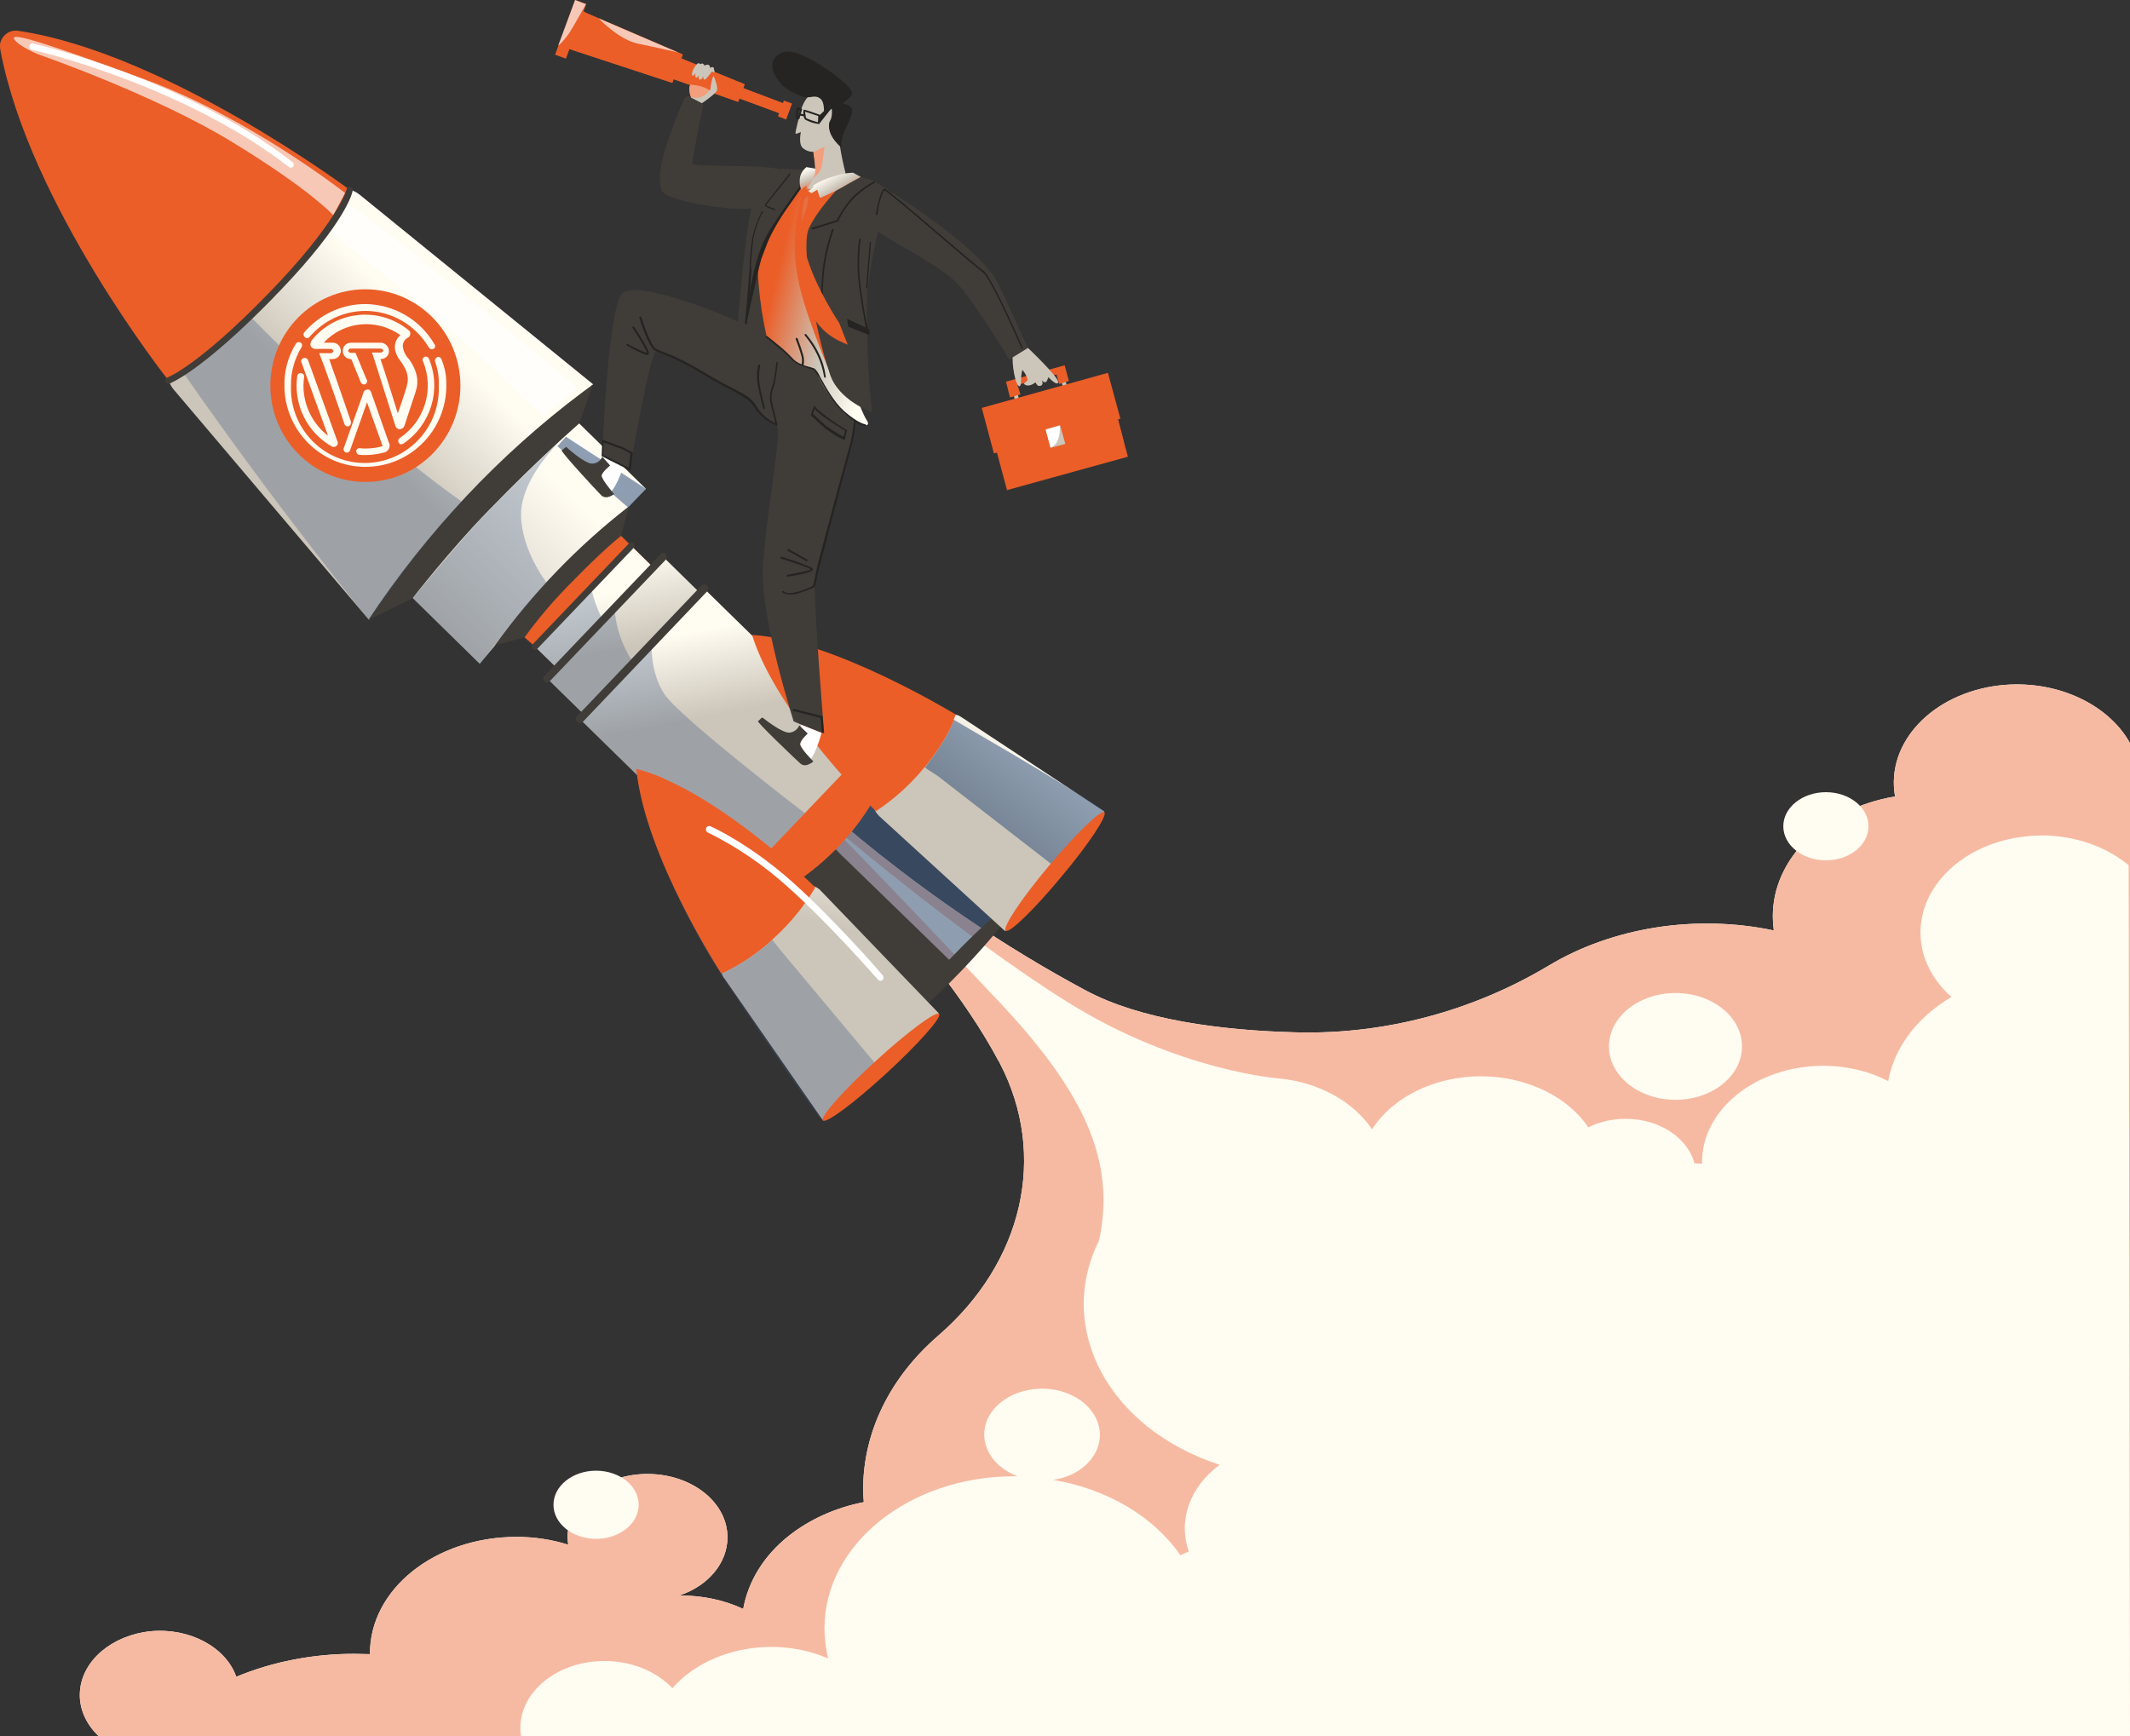
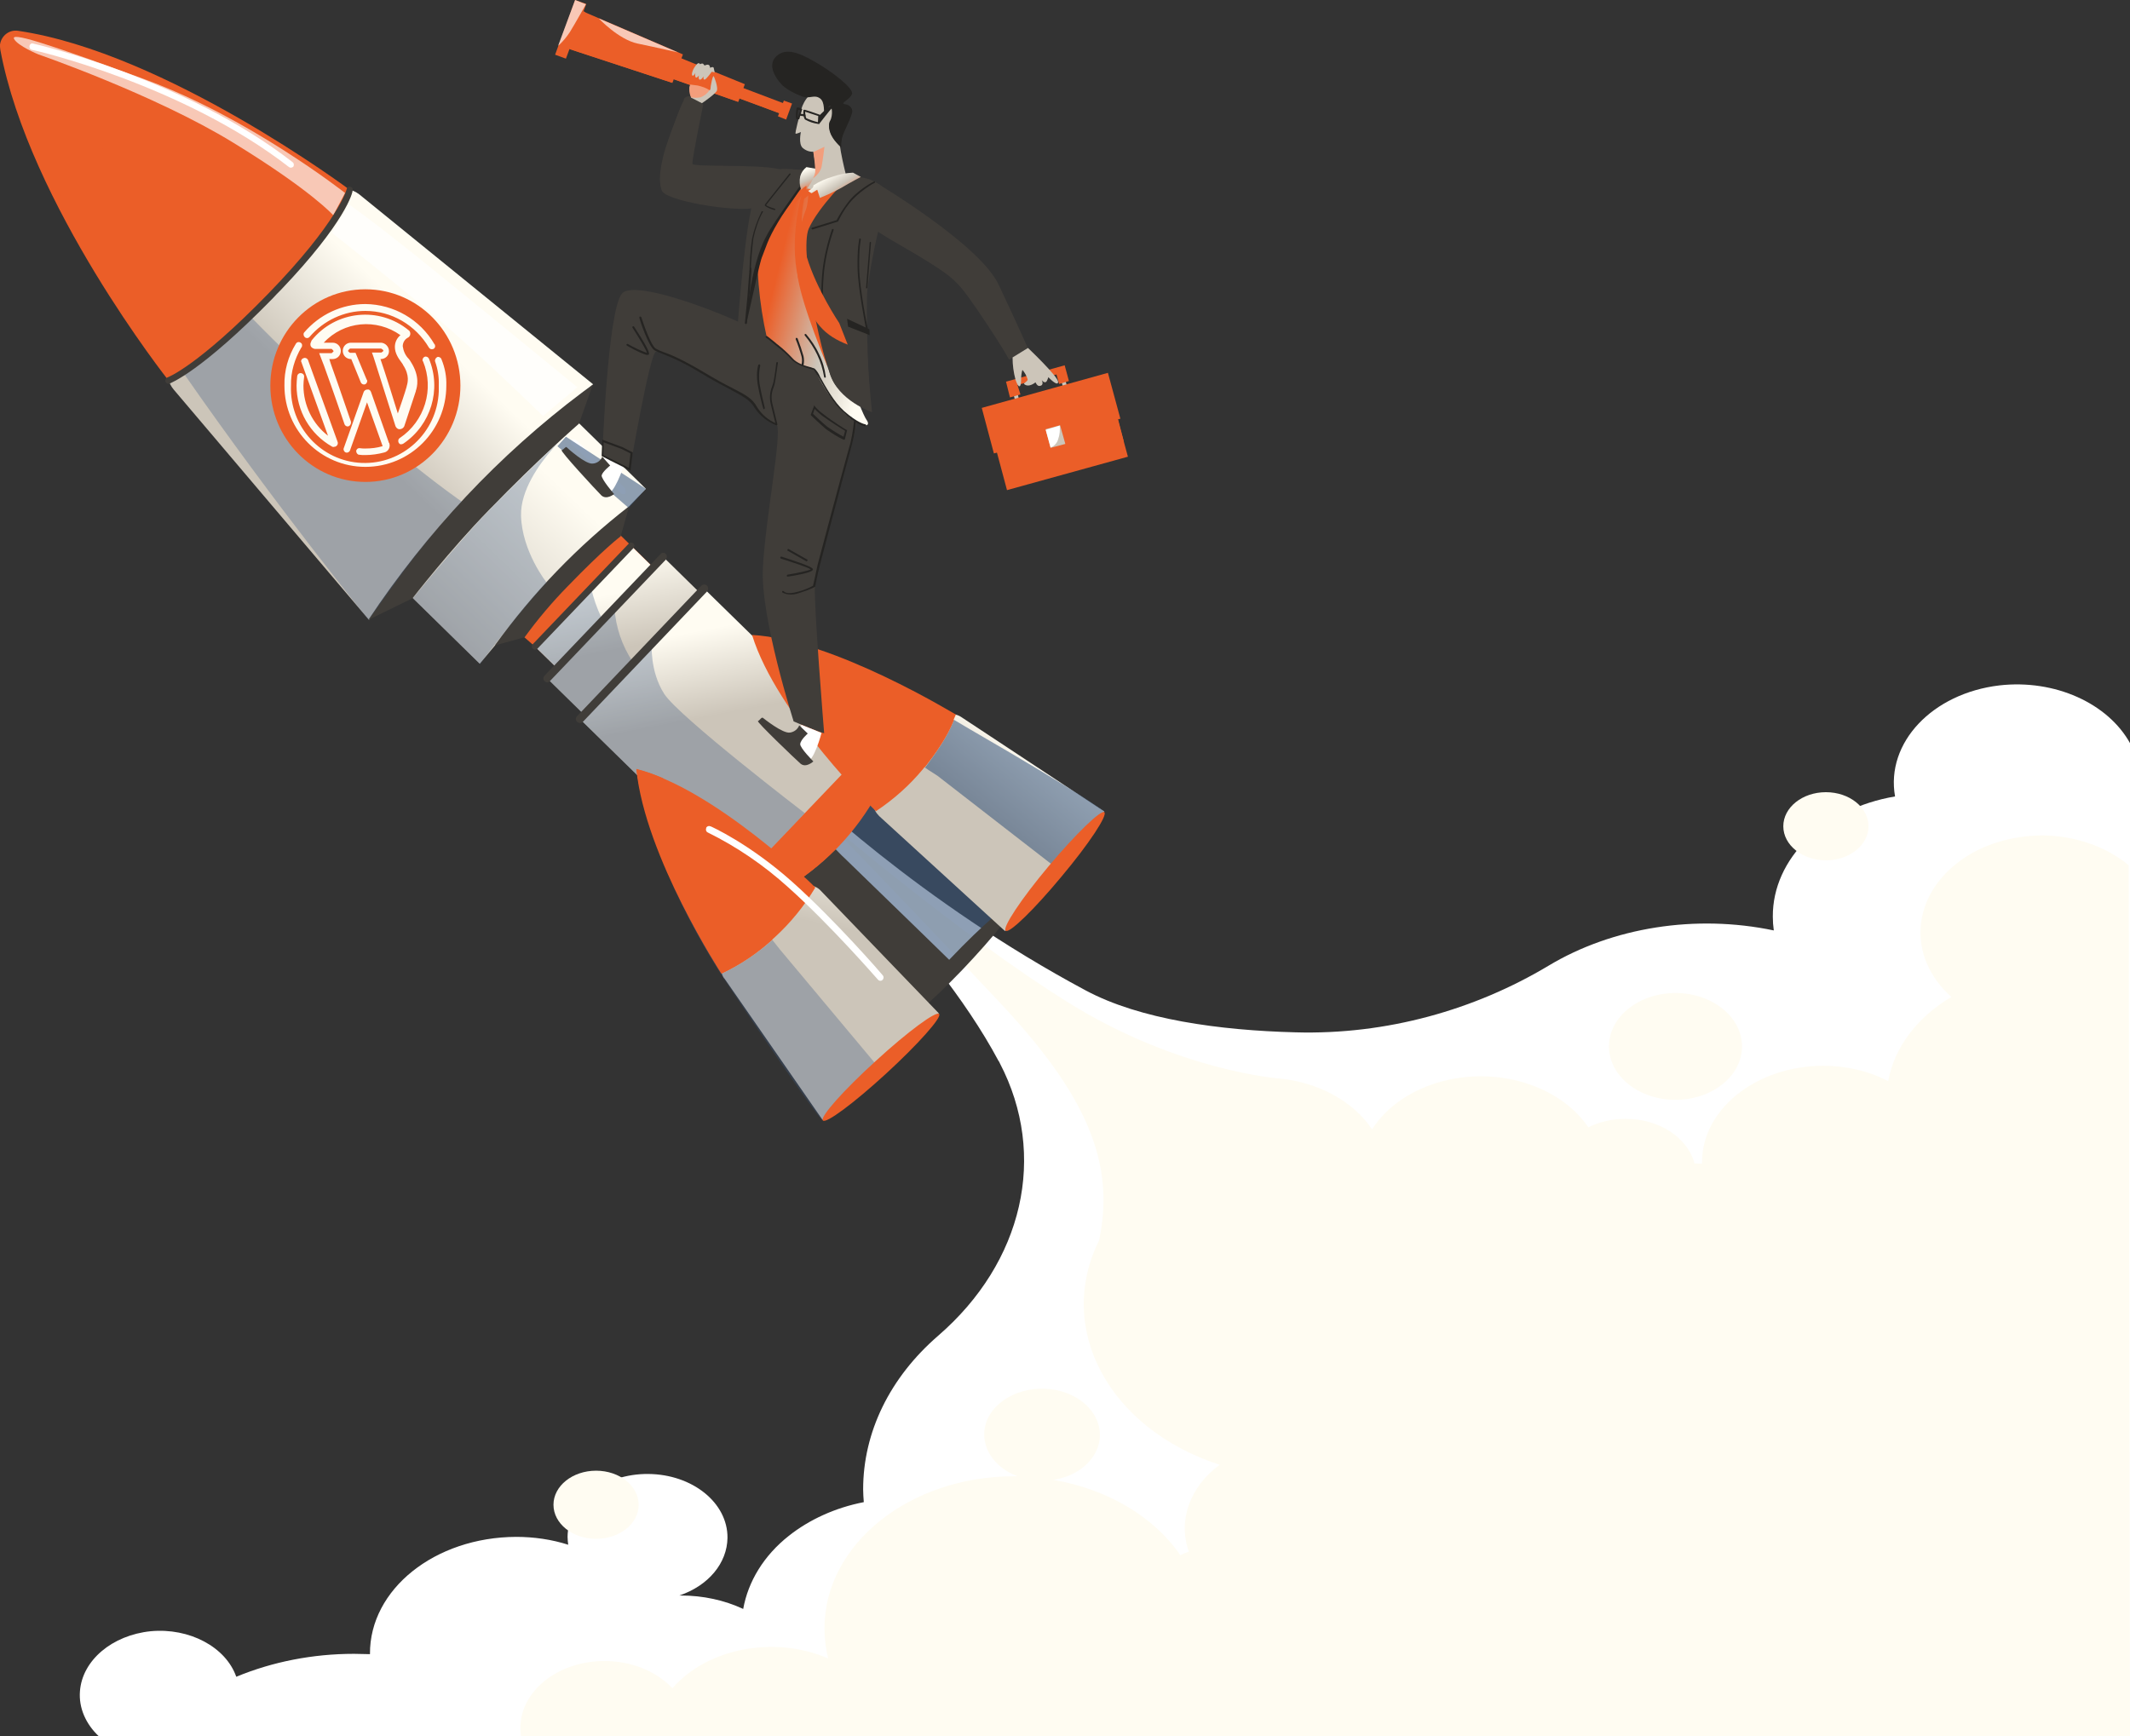
<svg xmlns="http://www.w3.org/2000/svg" version="1.1" id="Layer_1" x="0px" y="0px" viewBox="0 0 650 530" style="enable-background:new 0 0 650 530;" xml:space="preserve">
  <rect x="0" y="0" width="650" height="530" fill="#333333" stroke="none" />
  <style type="text/css"> .st0{fill:url(#SVGID_1_);} .st1{fill:#F6BAA2;} .st2{fill:#FFFCF2;} .st3{opacity:0.58;fill:#3D5A80;enable-background:new ;} .st4{fill:#EB5E28;} .st5{fill:#403D39;} .st6{fill:url(#SVGID_00000083070836913978354550000007039899830507322241_);} .st7{fill:url(#SVGID_00000170974486647387286180000003685811758932457873_);} .st8{opacity:0.32;fill:#3D5A80;enable-background:new ;} .st9{fill:url(#SVGID_00000026151079591484126860000003176668581803011483_);} .st10{opacity:0.66;fill:url(#SVGID_00000051343258784193351960000011379931698174274745_);enable-background:new ;} .st11{opacity:0.66;fill:url(#SVGID_00000060723378692232718530000011147484458686465462_);enable-background:new ;} .st12{fill:url(#SVGID_00000072241449900199562590000007416349491150885000_);} .st13{fill:url(#SVGID_00000101066280755605845780000013021040355165405098_);} .st14{fill:url(#SVGID_00000004506591333912075290000006862482072805769629_);} .st15{fill:url(#SVGID_00000098933643408570029710000014473175773927233956_);} .st16{fill:#FFFFFF;} .st17{fill:#CCC5B9;} .st18{fill:url(#SVGID_00000159437672624348794170000007633964210517042313_);} .st19{fill:#252422;} .st20{fill:url(#SVGID_00000059298105654966804340000007898808382459900549_);} .st21{fill:url(#SVGID_00000013174569613809056320000010121429560469311107_);} .st22{fill:#F39E7C;} .st23{opacity:0.66;fill:url(#SVGID_00000163788701302541752090000008651730022294952125_);enable-background:new ;} .st24{opacity:0.66;fill:url(#SVGID_00000067939264530684471080000013786989996368897172_);enable-background:new ;} </style>
  <g>
    <linearGradient id="SVGID_1_" gradientUnits="userSpaceOnUse" x1="-1809.881" y1="17.617" x2="-1337.427" y2="410.229" gradientTransform="matrix(-1 0 0 -1 -1211.306 609.5)">
      <stop offset="6.000000e-02" style="stop-color:#FFFFFF" />
      <stop offset="0.43" style="stop-color:#FFFFFF" />
      <stop offset="1" style="stop-color:#FFFFFF" />
    </linearGradient>
    <path class="st0" d="M24.4,516.2c0.7-9.4,9.8-17.1,21.6-18.3c11.8-1.1,22.9,4.8,26.1,13.9c11.1-4.6,23.4-7,35.9-7 c1.7,0,3.3,0.1,4.9,0.1c0,0,0-0.1,0-0.1c-0.1-19.7,19.8-35.6,44.6-35.7c0,0,0,0,0,0c5.5,0,10.9,0.8,15.9,2.4 c-0.1-0.8-0.2-1.6-0.2-2.4c0.1-10.7,11.1-19.3,24.6-19.2c13.5,0.1,24.3,8.8,24.2,19.5c-0.1,7.7-5.8,14.6-14.7,17.6h0.5 c6.7,0,13.2,1.4,19,4.1c1.5-8.4,6.3-16.3,13.9-22.3c6.3-5,14.2-8.6,22.9-10.3c-0.1-1.3-0.2-2.6-0.2-3.9c0-17.4,8.1-34.1,22.9-46.9 c25.9-22.4,33.5-55,18.8-83.2c-0.1-0.2-0.2-0.5-0.4-0.7c-20.2-37.9-64.6-77.7-74.1-87.9c-1.2-1.3-1-3,0.5-4.1 c1.6-1.1,4-0.9,5.3,0.4c0.1,0.1,0.2,0.2,0.2,0.3c8.4,8.9,44.6,43,94.7,69.8c16.6,8.9,40.9,12.2,64,12.8 c27.9,0.8,54.8-6.9,77.2-20.3c19.6-11.8,45-15.8,68.8-10.8c-0.2-1.4-0.3-2.8-0.3-4.2c-0.1-17.7,15.5-33,37.3-36.7 c-2.9-16.4,11.4-31.5,31.9-33.9c16.8-1.9,33.1,5.4,39.9,17.8v303H317c-0.9-3.4-1.5-6.9-1.8-10.4c-1.5,1.7-3.2,3.4-5.1,4.9 c-2.7,2.1-5.6,4-8.8,5.6h-51.7c-2-1-3.9-2.1-5.8-3.3c-0.5,1.1-1,2.2-1.7,3.3H30.3C26.1,526.2,24,521.2,24.4,516.2z" />
-     <path class="st1" d="M24.4,516.2c0.7-9.4,9.8-17.1,21.6-18.3c11.8-1.1,22.9,4.8,26.1,13.9c11.1-4.6,23.4-7,35.9-7 c1.7,0,3.3,0.1,4.9,0.1c0,0,0-0.1,0-0.1c-0.1-19.7,19.8-35.6,44.6-35.7c0,0,0,0,0,0c5.5,0,10.9,0.8,15.9,2.4 c-0.1-0.8-0.2-1.6-0.2-2.4c0.1-10.7,11.1-19.3,24.6-19.2c13.5,0.1,24.3,8.8,24.2,19.5c-0.1,7.7-5.8,14.6-14.7,17.6h0.5 c6.7,0,13.2,1.4,19,4.1c1.5-8.4,6.3-16.3,13.9-22.3c6.3-5,14.2-8.6,22.9-10.3c-0.1-1.3-0.2-2.6-0.2-3.9c0-17.4,8.1-34.1,22.9-46.9 c25.9-22.4,33.5-55,18.8-83.2c-0.1-0.2-0.2-0.5-0.4-0.7c-20.2-37.9-64.6-77.7-74.1-87.9c-1.2-1.3-1-3,0.5-4.1 c1.6-1.1,4-0.9,5.3,0.4c0.1,0.1,0.2,0.2,0.2,0.3c8.4,8.9,44.6,43,94.7,69.8c16.6,8.9,40.9,12.2,64,12.8 c27.9,0.8,54.8-6.9,77.2-20.3c19.6-11.8,45-15.8,68.8-10.8c-0.2-1.4-0.3-2.8-0.3-4.2c-0.1-17.7,15.5-33,37.3-36.7 c-2.9-16.4,11.4-31.5,31.9-33.9c16.8-1.9,33.1,5.4,39.9,17.8v303H317c-0.9-3.4-1.5-6.9-1.8-10.4c-1.5,1.7-3.2,3.4-5.1,4.9 c-2.7,2.1-5.6,4-8.8,5.6h-51.7c-2-1-3.9-2.1-5.8-3.3c-0.5,1.1-1,2.2-1.7,3.3H30.3C26.1,526.2,24,521.2,24.4,516.2z" />
    <ellipse class="st2" cx="181.9" cy="459.3" rx="13" ry="10.4" />
    <ellipse class="st2" cx="557.2" cy="252.2" rx="13" ry="10.4" />
    <ellipse class="st2" cx="511.3" cy="319.4" rx="20.3" ry="16.3" />
    <path class="st2" d="M159,530c-0.1-0.8-0.2-1.5-0.2-2.3c-0.2-11.3,11.2-20.6,25.4-20.7c8.2-0.1,16,3,21,8.3 c10.6-12.2,31.1-16.2,47.5-9.1c-0.7-3-1.1-6.1-1.1-9.2c0-25.6,25.9-46.4,57.9-46.4c0.3,0,0.6,0,1,0c-8.8-3.3-12.6-11.7-8.5-18.7 c4.2-7,14.7-10,23.5-6.7c8.8,3.3,12.6,11.7,8.5,18.7c-2.4,4.1-7.1,7-12.6,7.8c16.5,2.8,30.7,11.2,38.8,23c0.8-0.4,1.7-0.8,2.6-1.1 c-3.4-9.5,0.3-19.8,9.4-26.5c-33.8-11-50.2-41.5-36.8-68.5l0,0c5.1-23.8-4.1-44.7-30.3-72.6c-39.4-41.9-53.6-56-53.6-56 s40.8,35,74.5,56c33.7,21,64.5,23.2,64.5,23.2l0,0c12,1.2,22.5,7,28.2,15.5c9.4-14.6,31.9-20.4,50.2-12.9c6.7,2.7,12.2,7,15.8,12.3 c3.4-1.7,7.3-2.6,11.4-2.6c10.2,0,18.9,5.7,21,13.6c0.8,0,1.5,0.1,2.3,0.1c0-0.1,0-0.2,0-0.3c-0.1-16.3,16.5-29.5,36.9-29.6 c7.1,0,14,1.6,19.9,4.7c1.9-10.3,8.8-19.5,19.3-25.7c-13.7-12.2-12.3-30.9,3-41.8c6.7-4.8,15.4-7.4,24.5-7.5 c10,0,19.6,3.3,26.6,9.1L650,530H159z" />
    <path class="st3" d="M262.1,243.7l-8.5,12.7l-12.3,8.9c-2.4,1.7-3,4.9-1.4,7.4l0,0l0.3,0.4l33.7,39.8c0,0,11.3-14.5,16.1-19.5 c4.9-5,19.5-17.5,19.5-17.5l-39.9-33.4c-2.2-1.7-5.5-1.3-7.2,0.9c0,0,0,0,0,0L262.1,243.7z" />
    <path class="st4" d="M208.7,211.8c4.2,26.5,30.6,59.7,30.6,59.7l0,0c12.2-7.1,22.1-17.5,28.8-29.9l0,0 C268.1,241.5,233.6,214.8,208.7,211.8z" />
    <path class="st5" d="M239.3,271.5c0,0-6.5-7.6,3.2,4.3c26.4,32.4,31.4,37,31.4,37s7.7-11.6,16.1-19.5c0,0-13.2-12.9-32.4-31.5 c-0.9-0.8-1.7-1.7-2.6-2.6C250.4,264,245.1,268.1,239.3,271.5z" />
    <path class="st4" d="M255.1,259.2c-18.3-18.5-36.4-44.6-37.7-45.6c-2.8-0.8-5.7-1.5-8.6-1.8c0,0.2,0.1,0.5,0.1,0.7 c0.6,2.8,3.2,14.4,12,31.1c5.4,9.8,11.6,19.1,18.4,28C245,268.1,250.3,264,255.1,259.2z" />
    <path class="st5" d="M309.6,275.8c1,1-6.2,10-16,20.3c-9.8,10.2-18.6,17.7-19.6,16.8c-1-0.9,6.2-10,16-20.3 S308.5,274.8,309.6,275.8z" />
    <polygon class="st4" points="215.9,189.4 160.9,135.5 131.7,166.3 186.6,220.1 " />
    <path class="st4" d="M173.7,186.4c0,0-1.9-1.9-1.2-3.7c0.8-1.8,14.5-17,14.5-17s-17.4,13.8-21.1,17.7c-3.7,3.9-5.9,11.1-5.9,11.1 l3.2,2.8L173.7,186.4z" />
    <linearGradient id="SVGID_00000097472963562157311180000001124665135592031132_" gradientUnits="userSpaceOnUse" x1="4394.765" y1="1397.41" x2="4468.913" y2="1397.41" gradientTransform="matrix(0.69 -0.72 0.72 0.69 -3921.338 2385.842)">
      <stop offset="9.000000e-02" style="stop-color:#CCC5B9" />
      <stop offset="0.87" style="stop-color:#FFFCF2" />
    </linearGradient>
    <polygon style="fill:url(#SVGID_00000097472963562157311180000001124665135592031132_);" points="197.1,149.2 151.4,196.6 146.4,202.6 99.8,156.9 150.6,103.6 " />
    <linearGradient id="SVGID_00000117647748795080017530000010141701083305485200_" gradientUnits="userSpaceOnUse" x1="4416.356" y1="1443.202" x2="4438.03" y2="1412.25" gradientTransform="matrix(0.7 -0.72 0.72 0.7 -3920.545 2379.898)">
      <stop offset="9.000000e-02" style="stop-color:#CCC5B9" />
      <stop offset="0.87" style="stop-color:#FFFCF2" />
    </linearGradient>
    <polygon style="fill:url(#SVGID_00000117647748795080017530000010141701083305485200_);" points="258.1,230.8 192.6,166.6 163.3,197.4 228.9,261.5 " />
    <path class="st8" d="M180.4,179.5c1.4,6.2,4.2,12.1,8.2,17.1c6.7,8.5,54.9,49.5,54.9,49.5l-14.7,15.3l-65.5-64.1L180.4,179.5z" />
    <linearGradient id="SVGID_00000134952186850707611480000004809303296136624777_" gradientUnits="userSpaceOnUse" x1="4422.434" y1="1346.205" x2="4472.05" y2="1346.205" gradientTransform="matrix(0.69 -0.72 0.72 0.69 -3921.338 2385.842)">
      <stop offset="9.000000e-02" style="stop-color:#CCC5B9" />
      <stop offset="0.87" style="stop-color:#FFFCF2" />
    </linearGradient>
    <path style="fill:url(#SVGID_00000134952186850707611480000004809303296136624777_);" d="M95.6,62.5L79,87l-23.3,17.5 c-4.9,3.6-6.1,10.4-2.7,14.4l59.6,70.3c0,0,21.8-27.7,31.2-37.7c9.4-10,37.2-34.2,37.2-34.2l-71.4-58C105.4,56.1,99,57.6,95.6,62.5 z" />
    <path class="st4" d="M0.1,15.2c8.8,47.2,51.3,100.9,51.3,100.9l0,0c23-14.4,42.1-34.4,55.4-58.1l0,0c0,0-56.2-42-101.3-48.6 c-2.7-0.4-5.1,1.5-5.5,4.2C0,14.1,0,14.7,0.1,15.2z" />
    <path class="st5" d="M112.4,189.2l13.5-6.6c0,0,11.3-14.6,23.2-26.8c15.6-16.1,27.6-26.5,27.6-26.5l4.2-11.9l-3,2.2 C152.3,138.8,130.2,162.4,112.4,189.2z" />
    <path class="st5" d="M160.1,194.5c4-5.5,8.4-10.7,13.1-15.5c11.2-11.6,16.2-15.3,16.2-15.3l2.6-9.2c-15.6,12.1-29.4,26.4-41,42.5 L160.1,194.5z" />
    <path class="st8" d="M55.6,113.3c28.8,41.5,56.9,75.9,56.9,75.9s9.8-14,15.7-21.4c8.6-10.8,12.7-14.7,12.7-14.7 s-28.2-19.3-64.4-56.4C69.9,102.9,63,108.4,55.6,113.3z" />
    <path class="st4" d="M65.6,85.4C45,63,11.5,19.7,3,14.6c-0.5-0.3-1.1-0.1-1.5,0.4c0,0,0,0,0,0.1c-0.1,0.2-0.2,0.5-0.1,0.8 c1.5,7.1,10.4,42.2,45,86.1c3.1,4,6.2,7.8,9.2,11.5c7.4-4.9,14.4-10.5,20.9-16.6C72.9,93.1,69.3,89.3,65.6,85.4z" />
    <ellipse class="st4" cx="111.5" cy="117.7" rx="29" ry="29.4" />
    <path class="st8" d="M166.8,177.8c0,0-7.5-9.4-7.8-20.4c-0.2-7.8,5.7-15.9,9.4-20.1c0.8-1,1.7-2,2.7-2.9c0,0-18.3,17.1-27.2,27.1 S126,182.6,126,182.6l20.5,20.1C146.4,202.6,159.6,185.3,166.8,177.8z" />
    <linearGradient id="SVGID_00000129171742522908785530000017250007334216959162_" gradientUnits="userSpaceOnUse" x1="4462.773" y1="1245.969" x2="4483.736" y2="1229.657" gradientTransform="matrix(0.69 -0.72 0.72 0.69 -3921.338 2385.842)">
      <stop offset="6.000000e-02" style="stop-color:#FFFFFF" />
      <stop offset="0.43" style="stop-color:#FFFFFF" />
      <stop offset="1" style="stop-color:#FFFFFF" />
    </linearGradient>
    <path style="opacity:0.66;fill:url(#SVGID_00000129171742522908785530000017250007334216959162_);enable-background:new ;" d=" M11.7,16.6c0,0,35.4,12.2,59.4,26.9s30.6,22.2,30.6,22.2l3.6-6.8c0,0-29.1-22.9-60.9-34.6S3.2,9.8,4.3,11.9S11.7,16.6,11.7,16.6z" />
    <linearGradient id="SVGID_00000060737640168161179810000011545430733900551331_" gradientUnits="userSpaceOnUse" x1="4481.186" y1="1345.519" x2="4508.841" y2="1323.999" gradientTransform="matrix(0.69 -0.72 0.72 0.69 -3921.338 2385.842)">
      <stop offset="6.000000e-02" style="stop-color:#FFFFFF" />
      <stop offset="0.43" style="stop-color:#FFFFFF" />
      <stop offset="1" style="stop-color:#FFFFFF" />
    </linearGradient>
    <path style="opacity:0.66;fill:url(#SVGID_00000060737640168161179810000011545430733900551331_);enable-background:new ;" d=" M101.3,71.1c0,0,19.3,15.1,33.1,26.9s31.3,29,31.3,29l10.5-8.8c0,0-29-23.8-47.1-38.4c-16.4-13.2-22.6-17.4-22.6-17.4L101.3,71.1z" />
    <path class="st5" d="M193.3,167.3L164,198c-0.4,0.4-1,0.4-1.4,0c-0.4-0.4-0.4-1,0-1.4c0,0,0,0,0,0l29.3-30.7c0.4-0.4,1-0.4,1.4,0 C193.7,166.3,193.7,166.8,193.3,167.3C193.4,167.2,193.3,167.3,193.3,167.3z" />
    <linearGradient id="SVGID_00000150103915302827354970000008605760499980659077_" gradientUnits="userSpaceOnUse" x1="4450.331" y1="1472.084" x2="4470.926" y2="1442.663" gradientTransform="matrix(0.69 -0.72 0.72 0.69 -3921.378 2385.852)">
      <stop offset="9.000000e-02" style="stop-color:#CCC5B9" />
      <stop offset="0.87" style="stop-color:#FFFCF2" />
    </linearGradient>
    <polygon style="fill:url(#SVGID_00000150103915302827354970000008605760499980659077_);" points="259.1,225.6 202.3,169.9 166.9,207 223.7,262.7 " />
    <path class="st8" d="M187.5,185.5c0.4,5.9,2.3,11.6,5.6,16.5c5.4,7.7,48.4,42.2,48.4,42.2l-17.7,18.6L167,207.1L187.5,185.5z" />
    <path class="st5" d="M203.2,170.8l-35.4,37.1c-0.4,0.5-1.2,0.5-1.6,0c-0.5-0.4-0.5-1.2,0-1.7l0,0l35.4-37.1c0.4-0.5,1.2-0.5,1.6,0 C203.6,169.6,203.6,170.3,203.2,170.8z" />
    <linearGradient id="SVGID_00000055679206458695225870000012249758618131044511_" gradientUnits="userSpaceOnUse" x1="4415.791" y1="1457.899" x2="4435.084" y2="1430.339" gradientTransform="matrix(0.7 -0.72 0.72 0.7 -3920.545 2379.898)">
      <stop offset="9.000000e-02" style="stop-color:#CCC5B9" />
      <stop offset="0.87" style="stop-color:#FFFCF2" />
    </linearGradient>
    <polygon style="fill:url(#SVGID_00000055679206458695225870000012249758618131044511_);" points="264.6,228.3 214.8,179.6 176.9,219.4 226.6,268.1 " />
    <path class="st8" d="M198.9,196.3c0,0-0.7,8.5,3.8,15.5s42.9,36.4,42.9,36.4l-19,19.9l-49.7-48.7L198.9,196.3z" />
    <path class="st5" d="M215.8,180.5l-37.9,39.8c-0.4,0.5-1.2,0.5-1.7,0.1c0,0-0.1,0-0.1-0.1c-0.5-0.5-0.5-1.3,0-1.7c0,0,0,0,0,0l0,0 l37.9-39.8c0.5-0.5,1.2-0.5,1.7-0.1c0,0,0,0,0.1,0.1C216.2,179.3,216.2,180.1,215.8,180.5L215.8,180.5z" />
    <path class="st5" d="M85.7,88.5c-0.8,0.8-1.7,1.7-2.5,2.6c-21.9,22.4-31.1,25.8-31.5,26c-0.5,0.2-1-0.1-1.2-0.6c0,0,0,0,0,0 c-0.2-0.5,0.1-1.1,0.6-1.3l0,0c0.1,0,9.3-3.5,30.7-25.5s24-31.9,24-32c0.1-0.5,0.6-0.9,1.1-0.7c0,0,0,0,0,0 c0.5,0.1,0.9,0.6,0.7,1.1c0,0,0,0,0,0l0,0C107.7,58.7,105.4,67.9,85.7,88.5z" />
    <linearGradient id="SVGID_00000036932503880711078460000015069114492282956963_" gradientUnits="userSpaceOnUse" x1="4599.127" y1="1374.637" x2="4633.461" y2="1347.912" gradientTransform="matrix(0.71 -0.62 0.66 0.75 -3916.959 2107.494)">
      <stop offset="9.000000e-02" style="stop-color:#CCC5B9" />
      <stop offset="0.87" style="stop-color:#FFFCF2" />
    </linearGradient>
    <path style="fill:url(#SVGID_00000036932503880711078460000015069114492282956963_);" d="M243.2,272.3l-8.6,11.6l-12.1,7.3 c-2.4,1.6-3.2,4.8-1.6,7.3l0,0l0.2,0.2l29.9,43.1c0,0,11.3-13,16.2-17.4c4.9-4.4,19.3-15.1,19.3-15.1l-36.1-37.5 c-1.8-1.9-4.7-2-6.5-0.2c0,0,0,0,0,0L243.2,272.3L243.2,272.3z" />
    <path class="st4" d="M194.2,234.8c2.6,26.6,25.9,62.4,25.9,62.4l0,0c11.9-5.8,21.9-14.9,28.7-26.3l0,0 C248.9,270.8,217.7,240.5,194.2,234.8z" />
    <linearGradient id="SVGID_00000160179022541024802870000009037380158944820638_" gradientUnits="userSpaceOnUse" x1="4515.143" y1="1732.689" x2="4579.814" y2="1732.689" gradientTransform="matrix(0.58 -0.72 0.78 0.63 -3679.409 2418.626)">
      <stop offset="0.25" style="stop-color:#CCC5B9" />
      <stop offset="0.62" style="stop-color:#FFFCF2" />
    </linearGradient>
    <path style="fill:url(#SVGID_00000160179022541024802870000009037380158944820638_);" d="M286.1,220.5l-6.7,12.3l-11,8.9 c-2,1.6-2.4,4.5-0.8,6.6c0,0,0,0.1,0.1,0.1c0.2,0.2,0.4,0.5,0.6,0.7l38.4,35.1c0,0,9.2-14.1,13.4-19.1s16.9-17.4,16.9-17.4 l-43.6-28.8c-2.3-1.6-5.4-1-7,1.3c0,0,0,0,0,0.1l0,0C286.2,220.3,286.2,220.4,286.1,220.5z" />
    <path class="st4" d="M229.5,193.8c7.5,24.4,37.8,53.8,37.8,53.8l0,0c10.9-7.2,19.4-17.4,24.4-29.5l0,0 C291.7,218.2,254.4,195.2,229.5,193.8z" />
    <path class="st8" d="M220.2,297.2c-6-9.5-11.4-19.5-16.1-29.7c5.2,12,11.6,23.5,18.9,34.4c23.4,35,27.9,40.1,27.9,40.1 s7.8-10.6,16.2-17.4c0,0-11.9-14.2-29.1-34.8l-2.3-2.9C231.1,291,225.9,294.5,220.2,297.2z" />
    <path class="st4" d="M235.7,286.8c-16.3-20.3-32.2-48.1-33.4-49.3c-2.6-1.1-5.3-2.1-8.1-2.8c0,0.2,0.1,0.5,0.1,0.7 c0.4,2.9,2.3,14.6,9.9,32c4.7,10.3,10,20.2,16.1,29.7C225.9,294.5,231.1,291,235.7,286.8z" />
    <path class="st3" d="M291.1,219.7l4.9,2.9c35.6,20.6,41,25.1,41,25.1s-10.1,8.4-15.7,16.4c0,0-14.4-11.2-35.2-27.3 c-1-0.7-2.9-1.8-3.8-2.5C285.6,229.8,289.1,225,291.1,219.7z" />
    <path class="st4" d="M282.2,234.2c-16-11.9-33.4-22.2-40.8-26.7c-2.2-1.3-4-3-5.5-5l-0.1-0.1c-0.9-1.2-0.7-3,0.6-3.9 c0.6-0.4,1.2-0.6,1.9-0.5c4,0.4,11.2,1.7,23.5,6.8c10.1,4.3,19.9,9.4,29.3,15C289.1,225,285.6,229.8,282.2,234.2z" />
    <path class="st4" d="M337,247.9c1.1,0.9-4.7,9.7-13.1,19.7c-8.3,10-15.9,17.4-17,16.5c-1.1-0.9,4.7-9.7,13.1-19.7 C328.3,254.5,336,247.1,337,247.9z" />
    <path class="st4" d="M286.6,309.5c0.9,1-6.4,9.2-16.2,18.2c-9.8,9-18.4,15.4-19.3,14.3c-0.9-1.1,6.4-9.3,16.2-18.2 C277.1,314.8,285.7,308.5,286.6,309.5z" />
    <path class="st16" d="M269.2,299.2c-0.4,0.3-1,0.2-1.3-0.2c-0.2-0.2-14.5-16.7-27.4-28.2c-7.4-6.7-15.6-12.3-24.5-16.7 c-0.5-0.2-0.7-0.8-0.5-1.3c0,0,0,0,0-0.1c0.2-0.5,0.8-0.7,1.2-0.5c0,0,0,0,0.1,0c0.1,0,11.9,5.3,25,17 c13.1,11.7,27.4,28.2,27.5,28.4C269.8,298.1,269.7,298.8,269.2,299.2C269.2,299.2,269.2,299.2,269.2,299.2 C269.3,299.1,269.3,299.2,269.2,299.2z" />
    <path class="st16" d="M89.5,50.9c-0.4,0.3-0.9,0.4-1.3,0.1c-32.6-25.3-78-35.8-78.5-35.8C9.2,15.1,8.9,14.6,9,14c0,0,0,0,0,0 c0.1-0.5,0.6-0.9,1.1-0.7c0,0,0,0,0,0c0.5,0.1,46.3,10.6,79.2,36.2c0.4,0.3,0.5,0.9,0.2,1.4C89.6,50.8,89.5,50.8,89.5,50.9 L89.5,50.9z" />
-     <path class="st16" d="M190.9,150.6L190.9,150.6c-0.4,0.4-1,0.4-1.4,0c-5.1-5.3-13.7-14-14.8-14.6c-0.5-0.2-0.7-0.8-0.5-1.3l0,0 c0.2-0.5,0.8-0.7,1.2-0.5c0,0,0,0,0.1,0c1.2,0.5,10.2,9.7,15.4,15c0.4,0.3,0.5,0.8,0.2,1.2C191,150.5,191,150.5,190.9,150.6z" />
+     <path class="st16" d="M190.9,150.6L190.9,150.6c-0.4,0.4-1,0.4-1.4,0c-5.1-5.3-13.7-14-14.8-14.6c-0.5-0.2-0.7-0.8-0.5-1.3l0,0 c0.2-0.5,0.8-0.7,1.2-0.5c0,0,0,0,0.1,0c1.2,0.5,10.2,9.7,15.4,15C191,150.5,191,150.5,190.9,150.6z" />
    <polygon class="st3" points="191.8,155 170.1,136.2 172.7,133.3 197.1,149.2 " />
    <path class="st2" d="M136.2,117.7c0,13.7-11,24.8-24.7,24.8c-13.6,0-24.7-11.1-24.7-24.8c0,0,0,0,0,0c-0.1-4.5,1.1-8.9,3.5-12.8 c0.3-0.5,0.8-0.6,1.3-0.4c0,0,0.1,0,0.1,0.1c0.5,0.2,0.6,0.8,0.4,1.3c0,0,0,0.1-0.1,0.1l0,0c-2.1,3.5-3.3,7.6-3.2,11.7 c-0.5,12.5,9.2,23.1,21.6,23.6s23-9.2,23.5-21.8c0-0.6,0-1.2,0-1.9c0.1-2.5-0.3-4.9-1.1-7.2c-0.2-0.5,0.1-1.1,0.6-1.4 c0.5-0.2,1.1,0.1,1.3,0.6l0,0C135.8,112.3,136.3,115,136.2,117.7z M93,102.9c0.4,0.4,1,0.4,1.4,0c0,0,0.1-0.1,0.1-0.1 c4.3-5,10.5-7.9,17-7.9l0,0c8,0,15.3,4.3,19.4,11.2c0.2,0.3,0.5,0.5,0.9,0.5c0.2,0,0.4-0.1,0.5-0.1c0.5-0.3,0.6-0.8,0.4-1.3 c0,0,0-0.1-0.1-0.1c-4.4-7.6-12.4-12.2-21.1-12.3l0,0c-7.2,0-14,3.2-18.7,8.7C92.5,101.9,92.6,102.5,93,102.9L93,102.9z M92,110.6 l8.1,22.4c-4.7-3.6-7.5-9.3-7.5-15.3c0-0.9,0.1-1.7,0.2-2.6c0.1-0.6-0.3-1.1-0.9-1.2c-0.6-0.1-1.1,0.3-1.2,0.9 c-0.1,1-0.2,1.9-0.2,2.9c0,7.7,4.1,14.8,10.8,18.6c0.2,0.1,0.4,0.2,0.6,0.1c0.3,0,0.6-0.1,0.8-0.3c0.4-0.3,0.5-0.9,0.3-1.3l-9-24.9 c-0.2-0.5-0.8-0.8-1.3-0.6c0,0,0,0,0,0c-0.5,0.1-0.9,0.6-0.8,1.1C92,110.5,92,110.5,92,110.6z M116.7,136.2 c-1.7,0.5-3.4,0.7-5.2,0.7c-0.6,0-1.1,0-1.7-0.1c-0.6-0.1-1.1,0.4-1.1,0.9s0.4,1.1,0.9,1.1c0.6,0.1,1.2,0.1,1.9,0.1 c1.9,0,3.9-0.3,5.8-0.8c1.2-0.3,1.9-1.6,1.5-2.8c0-0.1,0-0.1-0.1-0.1l-5.5-15.6c-0.2-0.5-0.6-0.8-1.1-0.7l0,0 c-0.5,0-0.9,0.3-1.1,0.7l-6.1,17.2c-0.2,0.5,0.1,1.1,0.6,1.3c0.5,0.2,1.1-0.1,1.3-0.6l5.2-14.7l4.7,13.2v0.1 C116.8,136.1,116.8,136.2,116.7,136.2L116.7,136.2z M121.8,131h0.2c0.6,0,1.2-0.4,1.4-1c1-3,2.8-8.4,3.5-10.6v-0.1 c0.4-1.2,1.3-4.4-1.5-8.8c-0.2-0.3-0.4-0.7-0.7-1c-1-1-1.6-2.4-1.8-3.8c0-1.1,0.6-2.1,1.5-2.6c0.7-0.3,1-1.1,0.7-1.8 c-0.1-0.2-0.2-0.4-0.4-0.5c-9-7.4-22.3-6-29.6,3.1c0,0.1-0.1,0.1-0.1,0.2l0,0v0.1c-0.3,0.5-0.4,1.1-0.1,1.6 c0.3,0.4,0.7,0.6,1.2,0.7h5.1c0,0,0.6,0.5,0.6,0.7c0,0.1-0.6,0.6-0.6,0.6h-3.8l0.5,1.3c0.2,0.5,0.5,1.3,1,2.6c1,2.8,2.9,8,6.2,17.7 c0.2,0.6,0.8,0.9,1.3,0.7c0.5-0.2,0.8-0.8,0.7-1.4l0,0c-3.3-9.7-5.2-15-6.2-17.8c-0.1-0.4-0.4-1.3-0.4-1.3h1c1.4,0,2.5-1.1,2.5-2.5 c0-1.4-1.1-2.5-2.5-2.5h-2.7c6.1-6.6,16.1-7.5,23.4-2.3c-1.1,0.9-1.7,2.2-1.7,3.6c0,1.9,1.1,3.5,2,4.7c0.2,0.3,0.4,0.5,0.5,0.8 c2.1,3.2,1.4,5.5,1.1,6.5v0.1c-0.5,1.8-1.8,5.6-2.7,8.2c-1.3-4.2-3.8-12.3-5.3-16.6h0.1c1.3,0,2.5-1,2.5-2.4l0,0 c0-1.4-1.1-2.5-2.4-2.6h-9.2c-1.4,0-2.5,1.1-2.5,2.5s1.1,2.5,2.5,2.5h0.1l2.9,7.1c0.2,0.5,0.8,0.8,1.3,0.6c0.5-0.2,0.8-0.8,0.6-1.3 c0,0,0-0.1-0.1-0.1l-3.4-8.2h-1.7c0,0-0.6-0.4-0.6-0.6s0.6-0.7,0.6-0.7h9.5c0,0,0.7,0.3,0.7,0.7c0,0.1-0.6,0.5-0.6,0.5h-2.9 l0.5,1.4c1.5,4.6,5.4,17.1,6.6,20.8C120.8,130.6,121.4,131,121.8,131L121.8,131z M122.5,135.6c0.2,0,0.4-0.1,0.6-0.2 c8.4-5.7,11.7-16.5,7.8-25.9c-0.2-0.5-0.8-0.8-1.3-0.6c-0.5,0.2-0.8,0.8-0.6,1.3c0,0,0,0.1,0.1,0.1c3.5,8.5,0.5,18.3-7.1,23.4 c-0.5,0.3-0.6,1-0.3,1.5C121.9,135.5,122.2,135.7,122.5,135.6L122.5,135.6z" />
    <path class="st5" d="M261.3,118.7c0,0-1.3,15.2-4.7,25.4c-3.4,10.3-8.9,28.8-8.2,40.9c0.6,12.1,2.2,37.8,2.9,38.6 c0.7,0.8-9.1-3.4-9.1-3.4s-10.2-31.8-9.4-46.9s5.8-40.3,4.3-43.6c-1.5-3.3-7.6-6.9-8.1-13.5c-0.7-8.5,6.7-16.2,6.7-16.2 S260.4,113.8,261.3,118.7z" />
    <path class="st5" d="M241.5,110.3c1.6,2.8,3.5,5.4,5.8,7.6c3.2,2.9,5.4,9.8,5.4,13.6c0,3.8-9.3,32.8-9.9,35 c-0.6,2.2-6.4,3.5-5.2,4.1c1.2,0.6,7.6,4,6,3.7c-1.6-0.3-6.8-0.2-5.4,1c1.5,1.2,7.6,4.3,6.3,4.6s-6.5,0.7-4.2,1.8 c2.4,1.1,4,18.7,4.3,25.2c0.3,6.5-2.4,13.1-2.4,13.1l9.3,3.8c0,0-3.3-40.6-2.8-45.2c0.5-4.6,8.9-35.1,10.8-41.5 c2.2-7.7,2.4-11.5,2.4-11.5s-10.2-13.5-14.1-15.1C243.8,109,241.5,110.3,241.5,110.3z" />
    <polygon class="st17" points="325.7,118.2 324.8,114.9 323.6,115.2 324.5,118.6 " />
    <polygon class="st17" points="311.1,122.5 310.6,120.4 309.4,120.8 309.9,122.8 " />
    <polygon class="st4" points="344.2,139.4 337.7,115.5 300.9,125.7 307.3,149.6 " />
    <polygon class="st4" points="341.9,127.8 338.1,113.8 299.6,124.5 303.3,138.4 " />
    <path class="st4" d="M342.9,134.6c0,0-5.6,2.3-17.7,2.9c-10.4,0.5-13.7-1.3-13.7-1.3l29.7-8.2L342.9,134.6z" />
    <polygon class="st17" points="325.1,135.5 323.5,129.8 319.1,131 320.6,136.7 " />
    <path class="st16" d="M323.4,129.9c0.1,1.4,0,2.8-0.5,4.2c-0.3,1.1-1.2,2.1-2.3,2.5l-1.5-5.4L323.4,129.9z" />
    <polygon class="st4" points="307,116.5 324.9,111.5 326.2,116.3 323.2,117.2 322.4,114.3 310.5,117.5 311.4,120.4 308.2,121.3 " />
    <polygon class="st4" points="323.8,119.2 323.6,118.4 311.7,121.7 311.9,122.5 " />
    <polygon class="st5" points="234.4,103.9 231.9,76.6 227.4,99.7 " />
    <linearGradient id="SVGID_00000089546928863610384070000003858604472566884753_" gradientUnits="userSpaceOnUse" x1="616.975" y1="-895.166" x2="664.534" y2="-895.166" gradientTransform="matrix(-0.97 -0.242 -0.242 0.97 655.198 1112.988)">
      <stop offset="0.11" style="stop-color:#FFFCF2" />
      <stop offset="0.41" style="stop-color:#CCC5B9" />
      <stop offset="0.8" style="stop-color:#EB5E28" />
    </linearGradient>
    <path style="fill:url(#SVGID_00000089546928863610384070000003858604472566884753_);" d="M234,103c-2.4-10.6-3.3-21.6-2.8-32.5 c1-17.2,11.7-17.6,12.5-17.8c5.7-1.6,25.7,3.5,26.4,6.4c1.8,6.8-11.3,18.6-14.3,33.3c-2,10.1,6.9,33.3,8.6,35.7 c2.9,4-7.7,1.8-15.5-14.8c-0.8-1.8-2.5-0.4-6.2-2.8c-1.1-0.9-2.2-1.9-3.1-3C237.9,105.7,236,104.2,234,103z" />
    <polygon class="st4" points="246,58 235.1,71.4 247.1,53.4 " />
    <path class="st4" d="M252.5,111.8c0,0-7.4-17.4-9-26.9c-1-6.8-0.2-13.8,2.2-20.3c1-2.2,1-6.2,1-6.2l4.8-1.2l4.9,0.7 C256.4,58.1,252.5,108.1,252.5,111.8z" />
    <path class="st17" d="M258.4,54.3c0,0-2.8-10.4-2.3-13.8c0.5-3.4,1.8-10.5-3.3-12.4c-5.1-2-7.6,3-8.2,5c-0.6,2-2.1,7.6-1.8,7.7 s1.6-0.5,1.6-0.5s-0.8,3.5,0.5,4.8c0.9,0.8,2.1,1.3,3.3,1.2c0,0,1.1,5.2,0.6,6.6c-0.8,1.6-1.7,3.1-2.7,4.6 C246.1,57.5,256.3,59.6,258.4,54.3z" />
    <path class="st5" d="M259.3,53.8c0,0-9.5,9.2-12.5,16c-3,6.8,4.2,42.7,8.2,47.7s11.1,8.2,11.1,8.2s-3-27.6-1.6-41.1 s7.8-22.2,5.2-26.6S259.3,53.8,259.3,53.8z" />
    <path class="st5" d="M247.6,51.9c0,0-5.9,10.3-10.6,15.6s-9.6,32.2-9.6,32.2l-1.2-1c0,0,2.8-31.8,4.5-37.6s6.4-9.7,8.4-9.5 C241,51.7,247.6,51.9,247.6,51.9z" />
    <path class="st5" d="M266.1,125.8c0,0-10.4-3.5-12.9-11.9c-2.5-8.3-2.8-31.3-1.1-37.2c1.7-5.9,2.5-6.4,2.5-6.4l-3.7-1.5l4.7-1.3 c0,0,0.2-2,3.3-5.2c2.5-2.4,5.1-4.6,8-6.6c0,0,5.2,0.9,2.9,8c-2.3,8.1-4,16.4-5.1,24.7C264.2,93.1,264.9,121.5,266.1,125.8z" />
    <path class="st5" d="M242.1,51.7c0,0-7.4,9.1-8.4,10.3c-1,1.2,2.5,1.8,2.5,1.8l-3.4,0.3c-1.1,2.4-2.1,4.9-2.9,7.4 c-1,3.3-0.8,15.4-0.8,15.4l-1.8,12.7l-2.1-1.4c0,0,2.3-31.1,5-37.9c2.7-6.8,6.7-8.4,7.8-8.6C239.4,51.6,240.8,51.6,242.1,51.7z" />
    <path class="st5" d="M230.3,63c0,0-26.8-0.2-28.5-5.5c-1.6-5.4,5.7-25.4,6.9-26.8c1.2-1.4,2.3-1,2.3-1l3.6,2.2c0,0-3.5,17-3.3,18.1 s20.3,0,26.8,1.7C238.2,51.7,231.1,62.8,230.3,63z" />
    <path class="st5" d="M268.2,56.3c0,0,30.8,18.4,36.5,30.5c5.7,12,8.9,19.3,8.9,19.3l-5.7,3.6c0,0-9.3-17.1-16.7-24.1 S266.1,71.4,264,67.1S268.2,56.3,268.2,56.3z" />
    <path class="st5" d="M313.6,106.1c0,0-6.2-2.4-9.2-7c-4.6-7.1-7.1-9.2-6.1-10.1c1.2-1,2.4-3.3,1-3c-1.4,0.3-5.2,2.3-4.9,1.2 s4.6-4.8,2.6-4.3c-2,0.5-5.3,2.5-4.9,1.4c0.4-1.1,3.1-5,0.7-3.6c-2.4,1.5-7.6-3-12.1-5.8c-4.5-2.8-12.3-12.8-12.3-12.8 s-2.5,7.2-0.4,8.5c6.2,4,19.4,11.3,23.4,15c4,3.7,16.7,24.1,16.7,24.1L313.6,106.1z" />
    <path class="st5" d="M229.4,63.6c0,0,1.4-2.5,3.3-5.5c1.1-1.6,2.3-3.2,3.7-4.5c0,0-10.5,3.6-14,4s-11.5,1.3-13.4,0.8 c-1.9-0.4-0.4-2.1,1-3.9c1.3-1.7-2.2,1-3.4,1.2c-1.2,0.3,4.3-4.8,3.1-4.8s-5.6,3-5.3,2.1c0.3-1,4.3-4,3.7-3.9 c-1.1,0.1-2.3,0.2-3.4,0.2c0,0,4.5-12.7,5.7-14.8c1.3-2.2,4.2-2.5,4.2-2.5s-3-2.9-4.6-2.6c-1.6,0.3-1.3,1.3-1.3,1.3 s-4.9,11-6.4,17.4c-1.5,6.4-0.8,8.2-0.4,9.9C202.7,61.3,223.1,64.5,229.4,63.6z" />
    <path class="st17" d="M309,109.1c0,2.3,0.3,4.6,0.9,6.8c1,3,1.7,2.3,1.7,0.2c0-1.1,0.1-2.2,0.4-3.2c0.7,0.8,1.3,1.8,1.6,2.9 c0.1,0.6-1.4,1.2-1.1,1.4c1.4,1.3,3.5-0.5,3.5-0.5s0.5,1.2,1.2,1.1c1.6-0.1,0.7-1.8,0.7-1.8s1,1.4,1.6,0.2c0.5-1.1,0.4-1.1,0.4-1.1 s2.9,3.1,3,1.5c0.1-1.6-9.2-10.4-9.2-10.4L309,109.1z" />
    <path class="st19" d="M247.6,51.9l0.5,0.6c0,0-8.5,11.5-10.6,15.2c-3.4,5.7-3.7,7.7-4.9,10.6c-0.4,0.8-1.3,4.8-1.3,4.8l-3.7,16.4 c0,0,1.1-18.1,6.3-27.5C235.8,68.1,247.6,51.9,247.6,51.9z" />
-     <path class="st19" d="M311.8,106.5l0.4-0.2c-0.4-0.9-9.4-21.5-11.9-23.5c-0.1,0-0.1-0.1-0.1-0.1c-1-0.6-7.1-5.8-13.5-11.3 c-9.6-8.2-16-13.6-16.7-13.8c-0.1,0-0.2,0-0.4,0.1c-0.9,0.7-2.2,5.8-2.3,7.9h0.5c0-2.2,1.5-7.3,2.1-7.5c0.7,0.2,9.5,7.7,16.5,13.7 c6.4,5.5,12.4,10.6,13.5,11.3c0.1,0,0.1,0,0.1,0.1C302.1,84.8,309.2,100.5,311.8,106.5z" />
    <polygon class="st19" points="265.4,102.3 258.8,99.7 258.5,97.3 265.3,100.5 " />
    <path class="st19" d="M264.5,100.3c0.1,0.1,0.2,0.1,0.3,0c0-0.1,0.1-0.1,0-0.2c-0.1-0.1-2.5-12-2.6-18.3c-0.1-6.3,0.5-8.7,0.5-8.7 c0,0,0-0.3-0.2-0.3c-0.2,0-0.3,0-0.3,0.2c0,0.2-0.6,2.4-0.5,8.8c0.1,6.4,2.6,18.3,2.5,18.5C264.4,100.3,264.4,100.3,264.5,100.3z" />
    <path class="st19" d="M264.4,88h0.1c0.1,0,0.2-0.1,0.2-0.2l0,0l1.1-13.8c0-0.1-0.1-0.2-0.2-0.2c-0.1,0-0.2,0.1-0.2,0.2l-1.1,13.8 C264.2,87.9,264.3,88,264.4,88z" />
    <path class="st19" d="M247.9,70c0,0.1,0.1,0.1,0.2,0c0,0,0,0,0,0l7.7-2.4v-0.1c0.9-1.8,1.9-3.6,3.2-5.2c2.8-3.7,7.8-6.5,7.9-6.5 c0.1,0,0.2-0.2,0.1-0.3c0-0.1-0.2-0.2-0.3-0.1l0,0c-0.1,0-5.3,2.7-8.1,6.6c-1.2,1.6-2.3,3.3-3.3,5.2l-7.5,2.3 c-0.1,0-0.2,0.2-0.2,0.3l0,0C247.9,69.9,247.8,70,247.9,70z" />
    <path class="st19" d="M251.1,98.5c0.1,0.1,0.2,0.1,0.3,0c0-0.1,0.1-0.1,0-0.2c-0.5-5.2-0.4-10.5,0.1-15.7c0.5-4.2,1.5-8.4,2.9-12.4 c0-0.1,0-0.3-0.2-0.3c-0.1,0-0.3,0-0.3,0.1c-1.4,4.1-2.4,8.3-2.9,12.6c-0.5,5.3-0.5,10.6-0.1,15.8C251,98.5,251,98.5,251.1,98.5z" />
    <path class="st19" d="M233.7,63c0.8,0.5,1.7,0.9,2.6,1.1c0.1,0,0.3,0,0.3-0.1c0-0.1,0-0.3-0.2-0.3c-1.3-0.4-2.5-0.9-2.6-1.1 c0.4-0.6,7.3-9.2,7.4-9.3c0.1-0.1,0.1-0.2,0-0.3l0,0c-0.1-0.1-0.2-0.1-0.3,0c-0.3,0.4-6.9,8.7-7.4,9.3c-0.1,0.1-0.1,0.3-0.1,0.4 C233.4,62.8,233.5,62.9,233.7,63z" />
    <path class="st19" d="M228.8,83h0.1c0.1,0,0.2-0.1,0.2-0.2l0,0c0.1-3.3,0.4-6.7,0.8-10c0.6-2.8,1.5-5.6,2.9-8.1 c0.1-0.1,0.1-0.2,0-0.2c0,0-0.1,0-0.1,0c-0.1-0.1-0.3,0-0.3,0.1l0,0c-1.3,2.6-2.3,5.4-2.9,8.3c-0.5,3.3-0.7,6.8-0.8,10.1 C228.7,82.9,228.7,83,228.8,83z" />
    <path class="st19" d="M256.7,44.9c-1.3-1.1-2.3-2.5-3.1-4c-0.7-2-0.8-3.2-0.3-4c1-1.7,0.6-5.1-0.2-4.4c-0.9,0.8-1,3.3-1.4,2.6 c-0.5-0.7,0.2-3.9-1.5-5.1c-1.7-1.2-3.1,0.2-5.2-0.5c-2.3-0.8-4.4-1.9-6.2-3.4c-3.1-3.3-4-6.4-2.3-8.5c2.7-3.1,6.7-1.9,11.9,1.1 c5.5,3.1,12.2,8.3,11.6,10c-0.6,1.7-3.8,2.8-2.2,3.1c1.2,0.1,2.2,1.1,2.1,2.4c0,0.2,0,0.3-0.1,0.5 C259.1,37.5,256.2,41.2,256.7,44.9z" />
    <linearGradient id="SVGID_00000143584516537642437900000003439400992659851190_" gradientUnits="userSpaceOnUse" x1="648.275" y1="-931.844" x2="638.06" y2="-921.6" gradientTransform="matrix(-0.97 -0.242 -0.242 0.97 655.198 1112.988)">
      <stop offset="0.11" style="stop-color:#FFFCF2" />
      <stop offset="0.41" style="stop-color:#CCC5B9" />
      <stop offset="0.8" style="stop-color:#EB5E28" />
    </linearGradient>
    <path style="fill:url(#SVGID_00000143584516537642437900000003439400992659851190_);" d="M260.3,52.7c-2.1,0.1-4.1,0.5-6.1,1.2 c-2.1,0.6-4.2,1.5-6,2.7c0,0,0.2,0.6-0.8,1.2c-1,0.6-0.7,0.7-0.7,0.7s0.6,0.7,1.1,0.4l1.6-1l0.8,2.5c2.3-0.9,4.4-1.9,6.6-3.1 c2.5-1.5,5.9-3.3,5.9-3.3L260.3,52.7z" />
    <linearGradient id="SVGID_00000134934637906294053380000001930758098366083755_" gradientUnits="userSpaceOnUse" x1="655.386" y1="-931.426" x2="649.128" y2="-922.927" gradientTransform="matrix(-0.97 -0.242 -0.242 0.97 655.198 1112.988)">
      <stop offset="0.11" style="stop-color:#FFFCF2" />
      <stop offset="0.41" style="stop-color:#CCC5B9" />
      <stop offset="0.8" style="stop-color:#EB5E28" />
    </linearGradient>
    <path style="fill:url(#SVGID_00000134934637906294053380000001930758098366083755_);" d="M248.9,51.5l-2.8-0.5 c-0.9,0.7-1.6,1.7-1.9,2.8c-0.3,1.4-0.2,2.8,0.3,4.2c0.1-0.1,1.5-1.5,1.6-1.2c0.1,0.4,0.1,0.7,0,1.1c0,0,2.7-4,2.7-4.8 C248.9,52.5,248.9,52,248.9,51.5z" />
    <path class="st4" d="M247.6,59l-3.5,2.6l1.1-4.4C246,57.9,246.8,58.4,247.6,59z" />
    <path class="st4" d="M258.7,105.2l-2.6-6.6c0,0-7-10.4-9.9-20.2c-1.8-5.9-2-12.2-0.7-18.3l-1.3,1.1c0,0-3.7,13.8-0.1,25.7 C247.6,98.9,251.9,102.5,258.7,105.2z" />
    <path class="st22" d="M248.2,46.4l3.4-1.6c0,0-0.5,4.1-0.9,6.2c-0.4,1.4-1.4,2.6-2.6,3.4c0.4-0.7,0.7-1.5,0.7-2.3 C248.7,50.2,248.5,48.3,248.2,46.4z" />
    <path class="st19" d="M253.1,37.7c1.4-0.7,2.7-1.6,3.8-2.7c0.9-0.8,1.5-1.8,1.9-2.9c1,0.4,1.6,1.6,1.1,2.7l0,0 c-0.6,2.2-2.4,5.3-2.9,7.1c-0.2,1-0.4,2-0.3,3.1C256.7,44.9,252.3,41.5,253.1,37.7z" />
    <path class="st19" d="M248.5,29.3L248.5,29.3c0.1,0.1,0.3,0,0.4-0.1s0-0.3-0.1-0.3l0,0c-0.2-0.1-5.2-2.5-6.8-6.8 c-0.3-0.6-0.3-1.4,0.1-1.9c1-1.1,4.4-0.3,5.6,0.1c0.1,0,0.2,0,0.3-0.1c0,0,0,0,0,0c0-0.1,0-0.3-0.1-0.3l0,0c-0.2,0-4.7-1.5-6.1,0 c-0.5,0.7-0.6,1.6-0.2,2.4C243,26.6,248,29,248.5,29.3z" />
    <path class="st19" d="M249.7,29.6c0.1,0.1,0.2,0.1,0.3,0c0.1-0.1,0-0.2,0-0.3c-1.9-3.9-3.4-7.4-3-7.7c0.4-0.3,2.1,0.4,3,1 c0.1,0.1,0.3,0.1,0.3-0.1c0,0,0,0,0,0c0.1-0.1,0-0.3-0.1-0.3c0,0,0,0,0,0c-0.2-0.2-2.6-1.9-3.6-1S248.7,27.8,249.7,29.6 C249.6,29.6,249.6,29.6,249.7,29.6z" />
    <path class="st19" d="M252,33.2L252,33.2c0.1,0,0.3,0,0.3-0.1c0,0,0,0,0-0.1c0,0,0.1-1.5,2.2-3.3c1.2-1.1,2.9-1.5,4.4-1 c0.1,0,0.3,0,0.3-0.2c0-0.2,0-0.3-0.2-0.3l0,0c-1.7-0.5-3.6,0-4.9,1.2c-2.2,1.9-2.3,3.6-2.3,3.7S251.8,33.1,252,33.2z" />
    <path class="st19" d="M240.8,26.6c1.6,1.2,3.3,2.2,5.2,2.8c0.1,0,0.3,0,0.3-0.1c0-0.1,0-0.3-0.1-0.3c-0.1,0-5.9-1.9-8.1-6.3 c-0.5-1.1-0.7-1.9-0.3-2.3c0.4-0.6,1.7-0.4,1.7-0.4c0.1,0,0.2-0.1,0.2-0.2c0-0.1-0.1-0.2-0.2-0.2c-0.1,0-1.5-0.3-2.1,0.6 c-0.4,0.6-0.3,1.5,0.3,2.9C238.4,24.5,239.5,25.7,240.8,26.6z" />
    <polygon class="st4" points="240.1,31.9 202.9,17.8 201.7,20.9 238.9,35 " />
    <polygon class="st4" points="187.8,17.9 225.3,31.1 227.3,25.7 190.5,10.7 " />
    <polygon class="st4" points="172.7,14.6 205.2,25.3 208.4,16.6 177,3.1 " />
    <polygon class="st4" points="178.1,3.4 205.2,25.3 173.8,15 " />
    <polygon class="st4" points="208.1,17.9 205.6,24.2 225.3,31.1 " />
    <polygon class="st4" points="226.8,27.1 225.7,30.1 237.8,34.5 " />
    <polygon class="st4" points="178.9,1.2 175.5,0 169.4,16.7 172.7,17.9 " />
    <polygon class="st4" points="241.7,31.6 239.2,30.7 237.4,35.5 239.9,36.5 " />
    <path class="st17" d="M217.2,21.9c0,0-1.7,2.4-2.2,2.4c-0.5,0-0.3-1-0.3-1s-0.7,1.2-1.2,1s-0.2-1.3-0.2-1.3s-0.7,1-1,0.6 s-0.1-1.4-0.1-1.4s-0.3,0.9-0.8,0.9c-0.5,0-0.2-1.4,0.5-2.5c0.7-1.1,1.1-1.4,1.4-1.3c0.3,0.1,0.3,0.3,0.3,0.3s0.7-0.4,1-0.1 S215,20,215,20s1-0.5,1.4-0.1c0.2,0.2,0.3,0.5,0.3,0.8c0,0,0.9-0.5,1.1,0c0.1,0.5,0.2,0.9,0.3,1.4L217.2,21.9z" />
    <path class="st17" d="M214.2,31.5c0,0,4.3-2.9,4.6-3.9c0.3-1-0.7-3.9-1-4.3c-0.3-0.5-1,3.1-1,3.9c-0.1,0.8-1.5,0.2-3-0.2 c-2-0.5-3-0.8-3.3-0.6c-0.3,0.2,0.4,3.4,0.4,3.4L214.2,31.5z" />
    <path class="st22" d="M210.9,29.7c0.9,0.2,1.9,0.2,2.9,0c1.1-0.4,2.1-1.2,2.7-2.2c-1.1-0.7-2.3-1.1-3.6-1.4 c-1.7-0.2-2.3-0.3-2.3-0.3C210.2,27.1,210.3,28.5,210.9,29.7z" />
    <path class="st4" d="M237.8,34.5l-10.9-7.4L237.8,34.5z" />
    <linearGradient id="SVGID_00000131369529422113899670000000220756138827067276_" gradientUnits="userSpaceOnUse" x1="700.693" y1="-957.626" x2="726.655" y2="-957.626" gradientTransform="matrix(-0.97 -0.242 -0.242 0.97 655.198 1112.988)">
      <stop offset="6.000000e-02" style="stop-color:#FFFFFF" />
      <stop offset="0.43" style="stop-color:#FFFFFF" />
      <stop offset="1" style="stop-color:#FFFFFF" />
    </linearGradient>
    <path style="opacity:0.66;fill:url(#SVGID_00000131369529422113899670000000220756138827067276_);enable-background:new ;" d=" M206.9,16c0,0-6.5-1.5-12.3-2.7c-5.8-1.2-11.9-7.7-11.9-7.7L206.9,16z" />
    <linearGradient id="SVGID_00000071545247655288378580000004765352227143999634_" gradientUnits="userSpaceOnUse" x1="731.51" y1="-956.144" x2="736.66" y2="-956.144" gradientTransform="matrix(-0.97 -0.242 -0.242 0.97 655.198 1112.988)">
      <stop offset="6.000000e-02" style="stop-color:#FFFFFF" />
      <stop offset="0.43" style="stop-color:#FFFFFF" />
      <stop offset="1" style="stop-color:#FFFFFF" />
    </linearGradient>
    <path style="opacity:0.66;fill:url(#SVGID_00000071545247655288378580000004765352227143999634_);enable-background:new ;" d=" M178.8,1.3c0,0-3.3,5.9-4.9,8.5c-1,1.5-2.2,3-3.6,4.2l5.2-14L178.8,1.3z" />
    <path class="st5" d="M234,103c-3.4-3.6-39.8-18.6-44.2-13.4c-4.4,5.2-6,49.5-6,49.5l8.3,4.2c0,0,1.2-8.8,3.2-18.6 c3.2-15.9,3.4-18.1,3.4-18.1c2.7-0.9,41.3,21.9,41.3,21.9S237.8,107.1,234,103z" />
    <path class="st5" d="M237,129.6c1.1,0.5-2.6-4.7-1.3-10c0.6-2.8,1.1-5.7,1.5-8.6c0.1,0.4-4.1,6.7-4.8,5.9 c-0.7-0.8-6.5-7.7-24.4-16.1c-7.5-3.6-9.1-2.3-9.8-2.5c-0.7-0.2-6.1-6.2-5.3-4.4c0.8,1.7,4.2,8.2,3.2,7.6c-0.9-0.6-4.6-3.2-3.3-0.8 s4.2,7.3,3.2,6.6c-1.1-0.7-3.6-1.9-2.8-0.2c0.8,1.7-2.1,17.4-3.7,21.5c-1.7,3.7-3.6,7.2-5.6,10.6l8.3,4.2c0,0,6.1-35.8,8-36.1 c2.9-0.5,25.6,12.6,28.5,14.9C231,123.9,232.2,127.4,237,129.6z" />
    <path class="st16" d="M242.4,226.9c0,0,1.3,0,1.7-1.9c0.2-1.2,0.4-2.5,0.4-3.8l6.2,2.5c0,0-2.3,9-4.8,9 C244.1,232.7,243.7,228.9,242.4,226.9z" />
    <path class="st5" d="M248.2,232.4c0,0-2.2,2.1-3.9,0.7c-1.7-1.5-13.5-12.8-13-13s1.1-1.3,1.5-1c0.4,0.3,6.1,4.9,8.3,4.5 c1.3-0.2,2.3-1,2.8-2.2l2.6,2.5c0,0-2.2,1.9-2.3,3.2C244.1,228.3,248.2,232.4,248.2,232.4z" />
    <path class="st16" d="M181.9,144.9c0,0,1.3,0.1,1.8-1.8c0.3-1.2,0.5-2.5,0.6-3.7l6,2.9c0,0-2.9,8.9-5.4,8.7 C183.3,150.8,183.1,147,181.9,144.9z" />
    <path class="st5" d="M187.4,150.8c0,0-2.3,1.9-3.9,0.4c-1.6-1.6-12.7-13.6-12.1-13.8c0.7-0.2,1.2-1.2,1.5-0.9c0.3,0.3,5.8,5.3,8,5 c1.3-0.1,2.4-0.9,2.9-2.1l2.4,2.7c0,0-2.3,1.8-2.6,3C183.5,146.3,187.4,150.8,187.4,150.8z" />
    <path class="st19" d="M263.9,130.1h0.1c0.1,0,0.3-0.1,0.3-0.3l0,0c0-0.2-0.1-0.3-0.3-0.3c0,0-2.2-0.3-6.5-4.1 c-3-2.7-5.6-7.4-7.2-10.3c-0.4-1-1-1.9-1.7-2.6l-1.2-0.4c-1.6-0.4-4.3-1.2-5.6-2.8c-1.3-1.4-2.7-2.7-4.2-3.9 c-0.4-0.3-0.8-0.6-1.1-0.9c-1.2-1-2.4-1.9-2.4-1.9c-0.1-0.1-0.3-0.1-0.4,0.1c-0.1,0.1-0.1,0.3,0.1,0.4c0,0,1.2,0.8,2.3,1.8 c0.3,0.3,0.7,0.5,1.1,0.9c1.5,1.1,2.9,2.4,4.2,3.8c1.5,1.7,4.3,2.5,5.9,3c0.4,0.1,0.7,0.2,1.1,0.3c0.5,0.8,1,1.6,1.5,2.4 c1.6,2.9,4.2,7.7,7.3,10.4C261,129.4,263.3,130,263.9,130.1z" />
    <path class="st19" d="M251.7,115.3c0.1,0,0.3-0.1,0.3-0.2V115c-0.3-2.4-1-4.8-2.1-7c-1-2.2-2.4-4.2-3.9-6c-0.1-0.1-0.3-0.1-0.4,0 c-0.1,0.1-0.1,0.3,0,0.4c1.5,1.8,2.8,3.8,3.8,5.9c1,2.1,1.7,4.4,2.1,6.8C251.6,115.2,251.6,115.3,251.7,115.3z" />
    <path class="st19" d="M244.9,111.7c0.1,0,0.3-0.1,0.3-0.2c0.2-0.9,0.2-1.9,0-2.8c-0.5-1.8-1.1-3.6-1.8-5.4 c-0.1-0.1-0.2-0.2-0.4-0.2c-0.1,0.1-0.2,0.2-0.2,0.4c0,0,0,0,0,0l0,0c0.7,1.7,1.3,3.5,1.8,5.3c0.2,0.8,0.2,1.7,0,2.5 C244.7,111.6,244.8,111.7,244.9,111.7L244.9,111.7z" />
    <path class="st19" d="M257.8,134.2l0.7-2.9l-0.2-0.1c-0.1,0-4.7-2.9-6.9-4.7c-1-0.7-1.8-1.4-2.6-2.3l-0.3-0.5l-1.1,2.9l0.1,0.2 c0,0,2.7,2.6,4.6,4.2c1.7,1.2,3.4,2.3,5.3,3.2L257.8,134.2z M257.9,131.5l-0.5,1.8c-1.7-0.9-3.3-1.9-4.9-3c-1.7-1.4-3.9-3.5-4.4-4 l0.5-1.5c0.7,0.8,1.5,1.4,2.3,2.1C253.1,128.5,257,131,257.9,131.5L257.9,131.5z" />
    <path class="st19" d="M240.4,181.4c1.2,0.2,2.4,0,3.5-0.4c3.6-1.1,4.8-1.9,4.8-1.9l0.1-0.1v-0.1c0,0,0.6-3.3,1.4-6.4 c0.8-3.1,7.7-29.3,9.3-35c1.6-5.7,1.7-8.7,1.7-8.8s-0.2-0.3-0.3-0.3c-0.1,0-0.3,0.2-0.3,0.3c-0.3,2.9-0.8,5.9-1.7,8.7 c-1.6,5.7-8.6,31.9-9.4,35c-0.6,2.8-1.2,5.7-1.4,6.4c-1.5,0.8-3,1.4-4.6,1.8c-3.4,1-4.2,0-4.3-0.1c-0.1-0.1-0.3-0.2-0.4-0.1 c-0.2,0.1-0.1,0.3-0.1,0.4C239.2,181.1,239.8,181.3,240.4,181.4z" />
    <path class="st19" d="M240.4,176L240.4,176c2.2-0.3,7.2-1.2,7.6-2c0.1-0.1,0.1-0.3,0-0.4c-0.4-0.8-6.8-2.8-9.5-3.7 c-0.2,0-0.3,0-0.4,0.2c0,0,0,0,0,0c0,0.1,0,0.3,0.2,0.4c4,1.3,8.4,2.7,9.1,3.3c-0.7,0.4-4,1.1-7,1.6c-0.2,0-0.3,0.2-0.3,0.4 C240.1,175.9,240.2,176,240.4,176L240.4,176z" />
    <polygon class="st19" points="246.5,170.9 240.5,167.5 240.2,168 246.2,171.4 " />
-     <path class="st19" d="M251.1,223.7L251.1,223.7c0.2,0,0.4-0.2,0.3-0.3l0,0l-0.4-4.8l-8.7-2.2c-0.2,0-0.3,0.1-0.4,0.2l0,0 c0,0.2,0.1,0.3,0.2,0.4l0,0l8.3,2.1l0.4,4.5C250.8,223.7,250.9,223.7,251.1,223.7z" />
    <path class="st19" d="M236.9,129.8h0.1c0.2-0.1,0.2-0.2,0.2-0.4l0,0c0,0-0.7-2.9-1.5-6.2c-0.4-1.7-0.3-3.4,0.4-5 c0.1-0.3,0.2-0.7,0.3-1c0.3-1.2,0.9-6.2,1-6.4c0-0.1-0.1-0.3-0.2-0.3l0,0c-0.2,0-0.3,0.1-0.3,0.3c0,0,0,0,0,0l0,0 c0,0.1-0.6,5.1-1,6.3c-0.1,0.3-0.2,0.6-0.3,0.9c-0.7,1.7-0.8,3.6-0.4,5.3c0.8,3.2,1.5,6.2,1.5,6.2c0,0.1,0,0.2,0.1,0.2 C236.9,129.8,236.9,129.8,236.9,129.8z" />
    <path class="st19" d="M236.9,129.8c0.1,0,0.3-0.1,0.3-0.2c0-0.1-0.1-0.3-0.2-0.3c-2.5-1-4.6-2.8-6-5.1c-1.4-2.6-3.5-3.7-7.8-5.9 c-2.2-1.1-5.1-2.7-8.6-4.8c-6.9-4.1-10.3-5.4-12.3-6.1c-0.8-0.3-1.5-0.6-2.2-1c-1.4-0.9-3.6-7.1-4.4-9.6c-0.1-0.1-0.2-0.2-0.4-0.2 c-0.2,0.1-0.2,0.2-0.2,0.4c0.2,0.9,2.8,8.7,4.6,9.9c0.7,0.4,1.5,0.7,2.2,1c4.2,1.6,8.3,3.7,12.2,6.1c3.6,2.2,6.4,3.6,8.6,4.8 c4.1,2.2,6.2,3.3,7.6,5.7C231.9,126.9,234.2,128.8,236.9,129.8L236.9,129.8z" />
    <path class="st19" d="M197.2,108.3c0.6,0.1,0.7-0.1,0.8-0.1c0.4-0.6-1.2-3.4-4.5-8.5c-0.1-0.1-0.3-0.2-0.4-0.1 c-0.1,0.1-0.2,0.3-0.1,0.4l0,0c2.1,3.3,4.3,6.9,4.4,7.7c-2-0.7-3.9-1.6-5.8-2.7c-0.1-0.1-0.3,0-0.4,0.1c0,0,0,0,0,0 c-0.1,0.1,0,0.3,0.1,0.4c0,0,0,0,0,0l0,0C194.8,107.5,196.5,108.1,197.2,108.3z" />
    <path class="st19" d="M192.4,143.7l0.7-5.6l-3.1-1.6l-6.2-2.3l-0.2,5l0.2,0.1c0,0,1.4,0.7,2.5,1.3c1.2,0.6,5.6,2.8,5.8,2.9 L192.4,143.7z M192.4,138.4l-0.5,4.4c-1.1-0.6-4.5-2.2-5.4-2.7c-0.8-0.4-1.6-0.8-2.4-1.2l0.1-3.9l5.4,2L192.4,138.4z" />
    <path class="st19" d="M227.3,98.8h0.6c0-0.1,1.1-11,1.4-16c0-1,0-1.1-0.2-1.1c-0.2,0-0.2,0-0.2,0.3h-0.1c0,0.1,0,0.2,0,0.3 c-0.2,0.9-0.3,3-0.7,8.1L227.3,98.8z" />
    <path class="st19" d="M233.1,124.9h0.1c0.1-0.1,0.2-0.2,0.2-0.4c0-0.1-1.1-4.3-1.6-7.3c-0.3-1.9-0.2-3.8,0.2-5.6 c0-0.1-0.1-0.3-0.2-0.4c-0.1,0-0.4,0.1-0.4,0.2c-0.5,1.9-0.5,3.9-0.2,5.8c0.5,3,1.6,7.3,1.7,7.4C232.9,124.7,233,124.9,233.1,124.9 z" />
    <path class="st19" d="M243.3,36.4c0.1,0,0.3,0,0.4,0h0.2l0.9-3.1l-0.2-0.1c-0.4-0.3-0.8-0.4-1.3-0.4c-0.1,0-0.2,0.1-0.2,0.2 c-0.2,1-0.3,2-0.2,3C243,36.3,243.1,36.4,243.3,36.4z M243.5,35.8h-0.1c0-0.8,0.1-1.6,0.2-2.3c0.2,0,0.4,0.1,0.6,0.2L243.5,35.8z" />
    <path class="st19" d="M249.5,37.8c0.4,0.1,0.5,0,0.5,0h0.1v-0.2c0.1-0.3,0.2-2.2,0.2-2.3v-0.2l-0.2-0.1c-4.8-1.7-4.8-1.6-4.9-1.4 c-0.1,0.8-0.1,1.6,0.2,2.4c0.1,0.3,0.2,0.5,0.5,0.6C247,37.2,248.2,37.6,249.5,37.8z M249.6,37.3c-1.2-0.3-2.4-0.7-3.5-1.2 c-0.2-0.1-0.4-1.4-0.4-2c0.6,0.2,2.4,0.8,4,1.3C249.7,36,249.6,36.9,249.6,37.3z" />
    <path class="st19" d="M244,35.3L244,35.3l1.5,0.2c0.2,0,0.3-0.1,0.3-0.3l0,0c0-0.1-0.1-0.3-0.2-0.3l0,0l-1.5-0.2 c-0.1,0-0.3,0.1-0.3,0.3C243.7,35.1,243.8,35.2,244,35.3z" />
    <path class="st19" d="M250,35.3c0,0,2.9-3,3.7-3.1c0.8-0.1,1.9,1.4,1.9,1.4l-0.4,0.2c0,0-0.8-1-1.4-0.7c-0.5,0.4-3.8,4.7-3.8,4.7 V35.3z" />
  </g>
</svg>